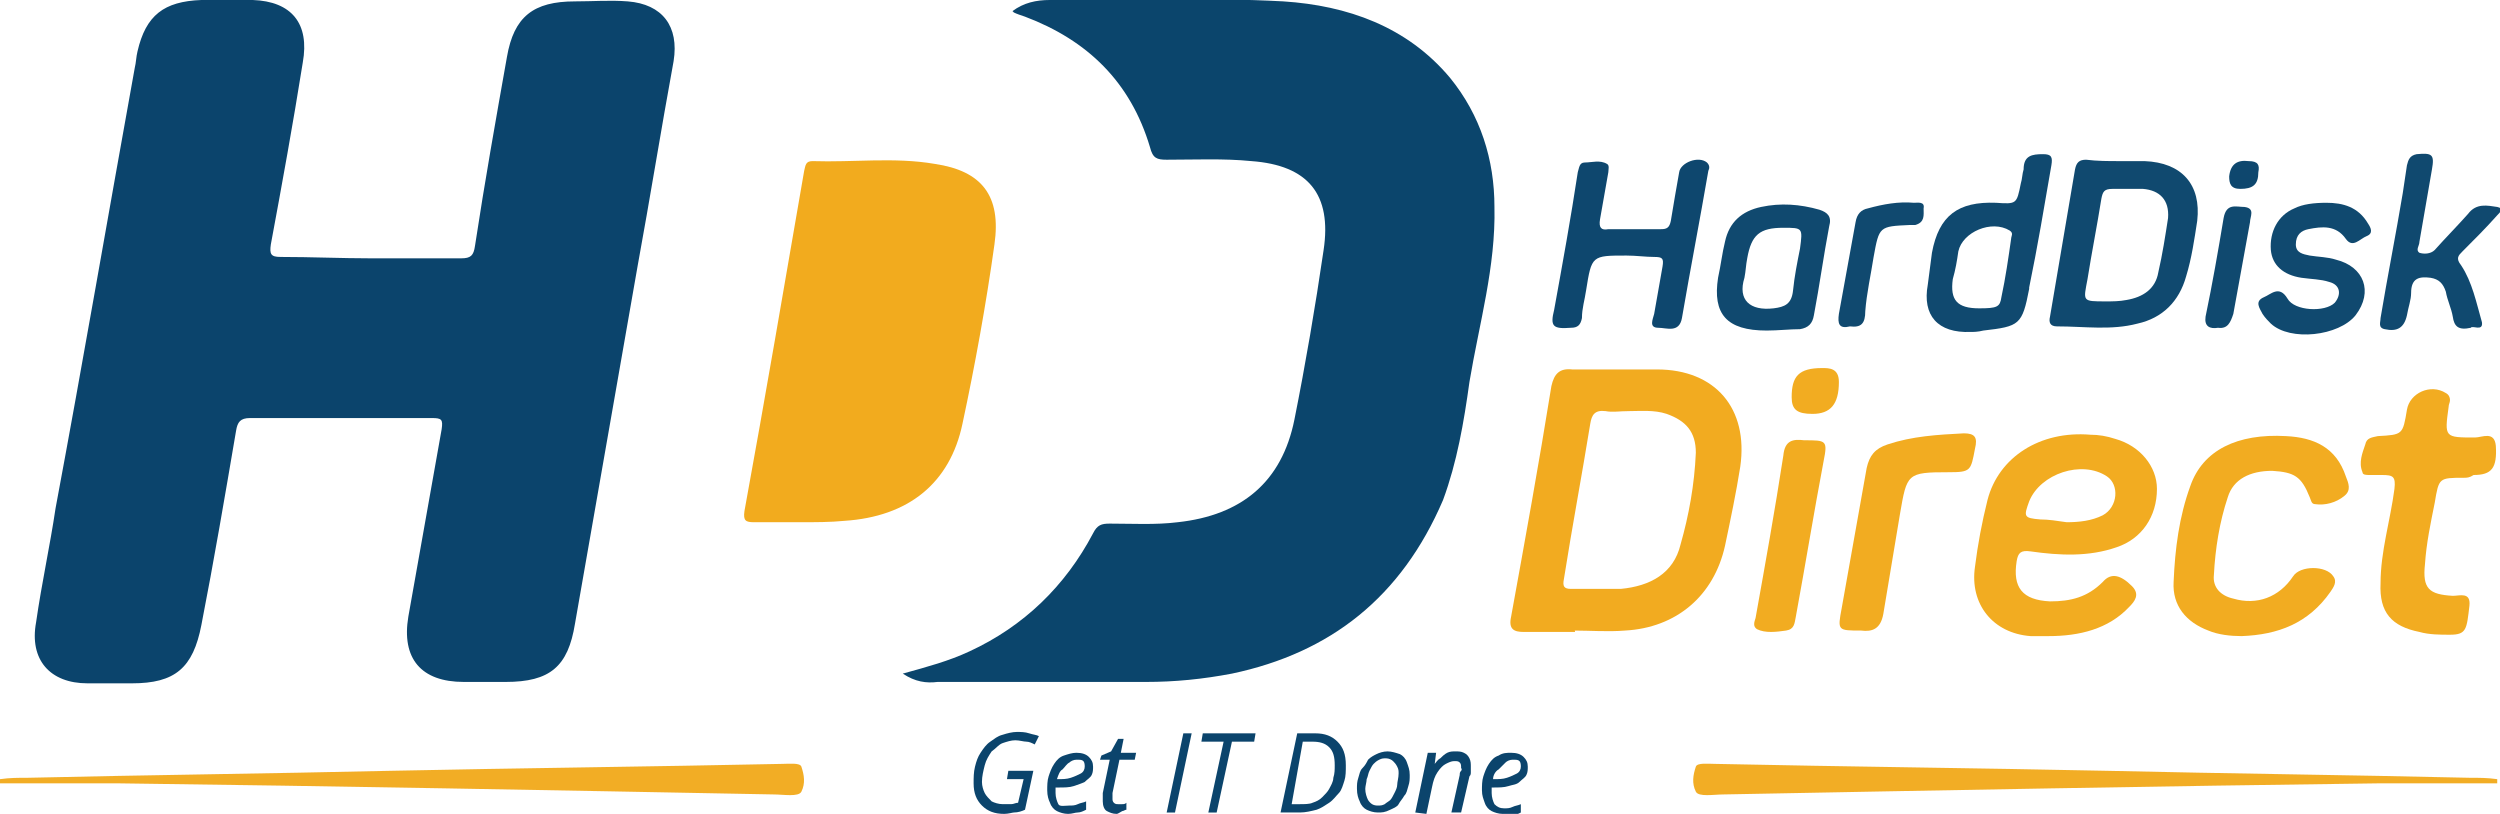
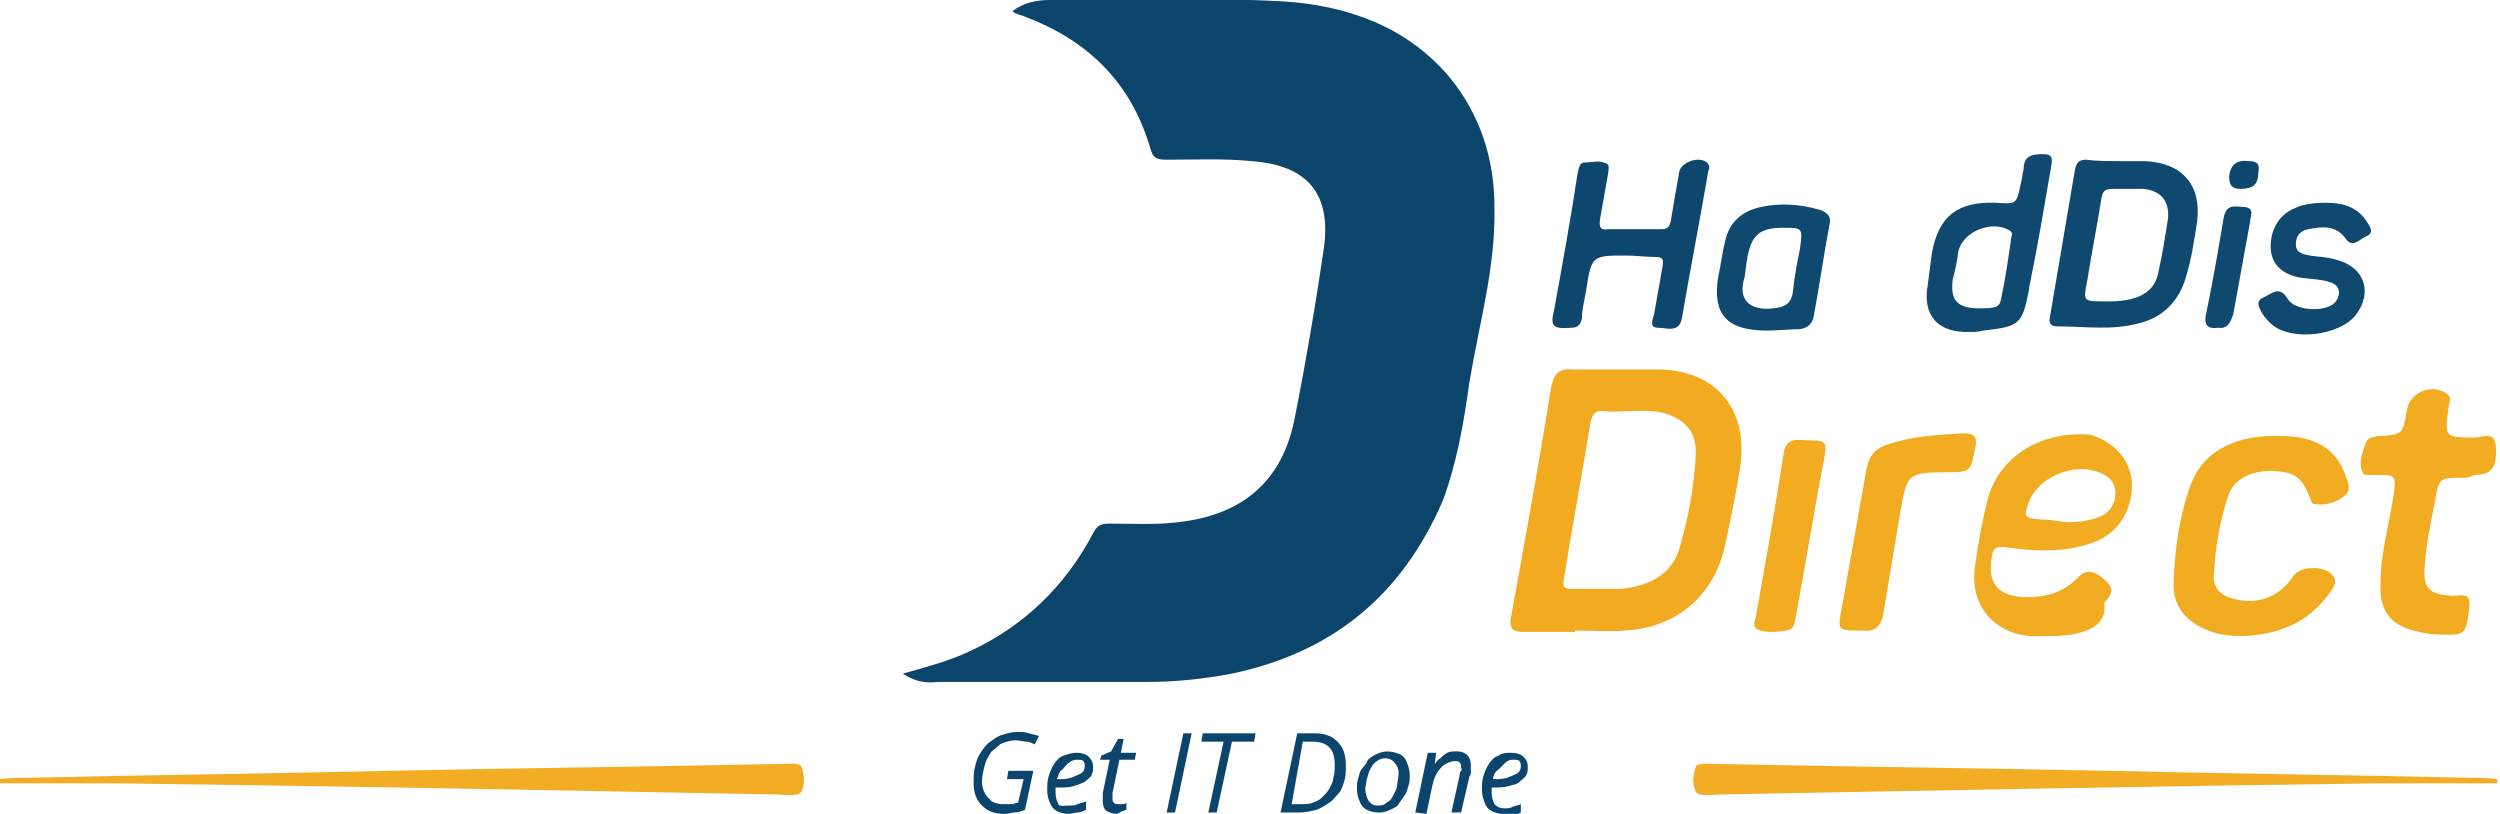
<svg xmlns="http://www.w3.org/2000/svg" version="1.1" id="Layer_1" x="0px" y="0px" width="180px" height="58.6px" viewBox="0 0 180 58.6" style="enable-background:new 0 0 180 58.6;" xml:space="preserve">
  <style type="text/css">
	.st0{fill:#0B446C;}
	.st1{fill:#0B456C;}
	.st2{fill:#F2AB1E;}
	.st3{fill:#F2AB20;}
	.st4{fill:#F2AC21;}
	.st5{fill:#10496F;}
	.st6{fill:#0E476E;}
	.st7{fill:#F2AD25;}
</style>
  <g>
-     <path class="st0" d="M26.7,18.6c2.2,0,4.3,0,6.5,0c0.7,0,0.9-0.2,1-0.9c0.7-4.6,1.5-9.1,2.3-13.6c0.5-2.9,1.9-4,4.9-4   c1.3,0,2.5-0.1,3.8,0c2.5,0.2,3.7,1.8,3.3,4.3c-0.9,4.9-1.7,9.9-2.6,14.8c-1.5,8.6-3,17.1-4.5,25.7c-0.5,3.1-1.8,4.2-5,4.2   c-1,0-2,0-3,0c-3.1,0-4.5-1.7-4-4.7c0.8-4.5,1.6-9,2.4-13.5c0.1-0.7,0-0.8-0.7-0.8c-4.4,0-8.7,0-13.1,0c-0.7,0-0.9,0.3-1,0.9   c-0.8,4.7-1.6,9.4-2.5,14c-0.6,3.1-1.9,4.2-5,4.2c-1.1,0-2.1,0-3.2,0c-2.7,0-4.2-1.7-3.7-4.4c0.4-2.8,1-5.5,1.4-8.2   C6,25.9,7.8,15.4,9.7,4.9c0.1-0.4,0.1-0.8,0.2-1.2c0.6-2.6,1.9-3.6,4.6-3.7c1.2,0,2.5,0,3.7,0c2.8,0.1,4.1,1.7,3.6,4.5   c-0.7,4.4-1.5,8.8-2.3,13.1c-0.1,0.7,0,0.9,0.7,0.9C22.4,18.5,24.6,18.6,26.7,18.6z" />
    <path class="st1" d="M65,48.5c1.8-0.5,3.3-0.9,4.8-1.6c3.9-1.8,6.9-4.7,8.9-8.5c0.3-0.6,0.6-0.7,1.2-0.7c1.6,0,3.3,0.1,4.9-0.1   c4.6-0.5,7.5-2.9,8.4-7.4c0.8-4,1.5-8.1,2.1-12.2c0.6-4-1.1-6.1-5.2-6.4c-2-0.2-4.1-0.1-6.1-0.1c-0.7,0-1-0.1-1.2-0.9   c-1.4-4.7-4.5-7.7-9-9.4c-0.3-0.1-0.6-0.2-0.8-0.3c0,0,0,0-0.1-0.1c0.8-0.6,1.7-0.8,2.7-0.8c5.6,0,11.2-0.2,16.8,0.1   c4.6,0.3,8.9,1.8,12,5.5c2.2,2.7,3.2,5.9,3.2,9.3c0.1,4.3-1.1,8.4-1.8,12.6c-0.4,2.9-0.9,5.8-1.9,8.5C100.9,43,95.8,47,88.7,48.5   c-2.1,0.4-4.1,0.6-6.2,0.6c-5,0-10,0-15,0C66.7,49.2,65.9,49.1,65,48.5z" />
-     <path class="st2" d="M57.6,37.6c-1.1,0-2.2,0-3.3,0c-0.6,0-0.8-0.1-0.7-0.8c1.5-8.2,2.9-16.4,4.3-24.5c0.1-0.4,0.1-0.7,0.6-0.7   c2.9,0.1,5.9-0.3,8.8,0.2c3.4,0.5,4.8,2.3,4.3,5.8c-0.6,4.3-1.4,8.7-2.3,12.9c-0.9,4.3-3.9,6.7-8.5,7   C59.8,37.6,58.7,37.6,57.6,37.6C57.6,37.6,57.6,37.6,57.6,37.6z" />
    <path class="st3" d="M113.4,45.5c-1.2,0-2.5,0-3.7,0c-0.7,0-1.1-0.2-0.9-1.1c1-5.5,2-11,2.9-16.6c0.2-0.9,0.6-1.3,1.5-1.2   c2,0,4.1,0,6.1,0c4.2,0,6.6,2.8,6,7c-0.3,1.9-0.7,3.8-1.1,5.7c-0.8,3.6-3.5,5.9-7.2,6.1c-1.2,0.1-2.5,0-3.7,0   C113.4,45.4,113.4,45.4,113.4,45.5z M117.3,29.6c-0.7,0-1.2,0.1-1.7,0c-0.8-0.1-1,0.3-1.1,0.9c-0.6,3.7-1.3,7.4-1.9,11.2   c-0.1,0.5,0,0.7,0.5,0.7c1.2,0,2.4,0,3.6,0c2.1-0.2,3.8-1.1,4.3-3.2c0.6-2.1,1-4.3,1.1-6.6c0-1.5-0.7-2.3-2.1-2.8   C119.1,29.5,118.1,29.6,117.3,29.6z" />
-     <path class="st4" d="M147.5,45.8c-0.4,0-0.9,0-1.3,0c-2.7-0.2-4.4-2.3-4-5c0.2-1.6,0.5-3.2,0.9-4.8c0.8-3.1,3.8-5,7.4-4.7   c0.6,0,1.2,0.1,1.8,0.3c1.8,0.5,3,2,3,3.6c0,2-1.1,3.6-2.9,4.2c-2,0.7-4.1,0.6-6.2,0.3c-0.7-0.1-0.9,0.1-1,0.7   c-0.3,1.9,0.4,2.8,2.4,2.9c1.5,0,2.7-0.3,3.8-1.4c0.6-0.7,1.3-0.5,2.1,0.3c0.6,0.6,0.2,1.1-0.2,1.5   C151.8,45.3,149.7,45.8,147.5,45.8z M148.8,37.6c0.9,0,1.8-0.1,2.6-0.5c1.1-0.6,1.2-2.2,0.3-2.8c-1.8-1.2-4.8-0.2-5.6,1.8   c-0.4,1.1-0.4,1.2,0.8,1.3C147.5,37.4,148.1,37.5,148.8,37.6z" />
+     <path class="st4" d="M147.5,45.8c-0.4,0-0.9,0-1.3,0c-2.7-0.2-4.4-2.3-4-5c0.2-1.6,0.5-3.2,0.9-4.8c0.8-3.1,3.8-5,7.4-4.7   c1.8,0.5,3,2,3,3.6c0,2-1.1,3.6-2.9,4.2c-2,0.7-4.1,0.6-6.2,0.3c-0.7-0.1-0.9,0.1-1,0.7   c-0.3,1.9,0.4,2.8,2.4,2.9c1.5,0,2.7-0.3,3.8-1.4c0.6-0.7,1.3-0.5,2.1,0.3c0.6,0.6,0.2,1.1-0.2,1.5   C151.8,45.3,149.7,45.8,147.5,45.8z M148.8,37.6c0.9,0,1.8-0.1,2.6-0.5c1.1-0.6,1.2-2.2,0.3-2.8c-1.8-1.2-4.8-0.2-5.6,1.8   c-0.4,1.1-0.4,1.2,0.8,1.3C147.5,37.4,148.1,37.5,148.8,37.6z" />
    <path class="st4" d="M161.4,45.8c-0.8,0-1.7-0.1-2.4-0.4c-1.6-0.6-2.6-1.8-2.5-3.5c0.1-2.4,0.4-4.7,1.2-6.9   c0.9-2.6,3.4-3.8,6.9-3.6c2,0.1,3.6,0.8,4.3,2.9c0.2,0.5,0.4,1-0.1,1.4c-0.6,0.5-1.4,0.7-2.1,0.6c-0.3,0-0.3-0.3-0.4-0.5   c-0.6-1.5-1.1-1.8-2.7-1.9c-1.6,0-2.8,0.6-3.2,1.9c-0.6,1.8-0.9,3.7-1,5.6c-0.1,0.9,0.5,1.5,1.4,1.7c1.7,0.5,3.3-0.1,4.3-1.6   c0.5-0.8,2.4-0.8,2.9,0c0.3,0.4,0,0.8-0.2,1.1C166.2,44.9,164,45.7,161.4,45.8z" />
    <path class="st4" d="M177.4,34.4c-1.8,0-1.8,0-2.1,1.8c-0.3,1.5-0.6,2.9-0.7,4.4c-0.2,1.8,0.3,2.2,2,2.3c0.5,0,1.3-0.3,1.2,0.7   c-0.2,1.7-0.2,2.1-1.4,2.1c-0.7,0-1.5,0-2.2-0.2c-2-0.4-2.9-1.4-2.8-3.5c0-2.3,0.7-4.5,1-6.8c0.1-0.9-0.1-1-0.9-1   c-0.3,0-0.6,0-0.9,0c-0.2,0-0.5,0-0.5-0.2c-0.3-0.7,0-1.4,0.2-2c0.1-0.5,0.5-0.5,0.9-0.6c1.8-0.1,1.8-0.1,2.1-1.9   c0.2-1.2,1.7-1.9,2.8-1.2c0.2,0.1,0.3,0.3,0.3,0.5c0,0.2-0.1,0.3-0.1,0.5c-0.3,2.2-0.3,2.2,1.9,2.2c0.5,0,1.4-0.5,1.5,0.6   c0.1,1.6-0.3,2.1-1.6,2.1C177.8,34.4,177.6,34.4,177.4,34.4z" />
    <path class="st5" d="M152.6,11.6c0.6,0,1.2,0,1.8,0c2.7,0.1,4.1,1.7,3.8,4.3c-0.2,1.3-0.4,2.7-0.8,4c-0.5,1.8-1.7,3-3.5,3.4   c-1.9,0.5-3.8,0.2-5.8,0.2c-0.5,0-0.6-0.3-0.5-0.7c0.6-3.5,1.2-7.1,1.8-10.6c0.1-0.5,0.3-0.7,0.8-0.7   C151,11.6,151.8,11.6,152.6,11.6C152.6,11.6,152.6,11.6,152.6,11.6z M151.6,21.7c0.5,0,1,0,1.5-0.1c1.2-0.2,2.1-0.8,2.3-2   c0.3-1.3,0.5-2.6,0.7-3.9c0.1-1.3-0.6-2-1.8-2.1c-0.7,0-1.5,0-2.2,0c-0.6,0-0.7,0.2-0.8,0.7c-0.3,1.9-0.7,3.9-1,5.8   C150,21.7,149.9,21.7,151.6,21.7z" />
    <path class="st6" d="M117.1,18.4c-2.5,0-2.5,0-2.9,2.5c-0.1,0.7-0.3,1.3-0.3,2c-0.1,0.5-0.3,0.7-0.8,0.7c-1.3,0.1-1.5-0.1-1.2-1.3   c0.6-3.3,1.2-6.6,1.7-9.9c0.1-0.3,0.1-0.7,0.5-0.7c0.5,0,1.1-0.2,1.6,0.1c0.2,0.1,0.1,0.4,0.1,0.6c-0.2,1.1-0.4,2.3-0.6,3.4   c-0.1,0.6,0.1,0.8,0.6,0.7c1.3,0,2.5,0,3.8,0c0.4,0,0.6-0.1,0.7-0.6c0.2-1.2,0.4-2.4,0.6-3.5c0.1-0.7,1.4-1.2,2-0.7   c0.2,0.2,0.2,0.4,0.1,0.6c-0.6,3.5-1.3,7.1-1.9,10.6c-0.2,1.1-1.1,0.7-1.7,0.7c-0.7,0-0.4-0.6-0.3-1c0.2-1.1,0.4-2.3,0.6-3.4   c0.1-0.6,0-0.7-0.6-0.7C118.5,18.5,117.8,18.4,117.1,18.4z" />
    <path class="st4" d="M134,45.4c-1.7,0-1.7,0-1.4-1.6c0.6-3.4,1.2-6.7,1.8-10.1c0.2-0.9,0.6-1.4,1.5-1.7c1.8-0.6,3.6-0.7,5.5-0.8   c0.8,0,1,0.3,0.8,1.1c-0.3,1.6-0.3,1.7-1.9,1.7c-3,0-3,0.1-3.5,3c-0.4,2.4-0.8,4.8-1.2,7.2C135.4,45.3,134.8,45.5,134,45.4z" />
    <path class="st5" d="M141.9,23.9c-2.4,0.1-3.5-1.2-3.1-3.4c0.1-0.8,0.2-1.5,0.3-2.3c0.5-2.7,1.9-3.7,4.6-3.6   c1.5,0.1,1.5,0.1,1.8-1.4c0.1-0.3,0.1-0.7,0.2-1c0-1,0.6-1.1,1.4-1.1c0.6,0,0.7,0.2,0.6,0.8c-0.5,2.9-1,5.9-1.6,8.8   c0,0,0,0.1,0,0.1c-0.5,2.6-0.7,2.7-3.3,3C142.4,23.9,142.1,23.9,141.9,23.9z M142.5,22.2c1.3,0,1.5-0.1,1.6-0.8   c0.3-1.4,0.5-2.8,0.7-4.2c0-0.2,0.2-0.4-0.1-0.6c-1.3-0.8-3.4,0.1-3.7,1.5c-0.1,0.7-0.2,1.3-0.4,2   C140.4,21.6,140.9,22.2,142.5,22.2z" />
-     <path class="st5" d="M177.9,23.6c-0.9,0.2-1.2-0.1-1.3-0.8c-0.1-0.6-0.4-1.2-0.5-1.8c-0.2-0.6-0.5-0.9-1.1-1   c-0.8-0.1-1.4,0-1.4,1.1c0,0.5-0.2,1-0.3,1.6c-0.2,0.9-0.7,1.2-1.6,1c-0.5-0.1-0.3-0.5-0.3-0.8c0.5-3,1.1-6,1.6-9   c0.1-0.7,0.2-1.3,0.3-2c0.1-0.4,0.2-0.7,0.7-0.8c1.1-0.1,1.3,0,1.1,1.1c-0.3,1.7-0.6,3.5-0.9,5.2c0,0.3-0.3,0.6,0,0.8   c0.3,0.1,0.8,0.1,1.1-0.2c0.8-0.9,1.6-1.7,2.4-2.6c0.6-0.8,1.4-0.6,2.1-0.5c0.5,0.1,0.2,0.4,0,0.6c-0.8,0.9-1.6,1.7-2.5,2.6   c-0.3,0.3-0.5,0.5-0.1,1c0.8,1.2,1.1,2.7,1.5,4.1C178.8,23.9,178,23.4,177.9,23.6z" />
    <path class="st5" d="M127.2,23.8c-2.9,0-3.9-1.2-3.5-3.8c0.2-0.9,0.3-1.8,0.5-2.6c0.3-1.4,1.2-2.2,2.6-2.5c1.4-0.3,2.8-0.2,4.2,0.2   c0.6,0.2,0.9,0.5,0.7,1.2c-0.4,2.1-0.7,4.3-1.1,6.4c-0.1,0.6-0.4,0.9-1,1C128.9,23.7,128,23.8,127.2,23.8z M128.4,16.4   c-1.7,0-2.3,0.5-2.6,2.2c-0.1,0.5-0.1,0.9-0.2,1.4c-0.5,1.6,0.4,2.4,2.1,2.2c0.8-0.1,1.3-0.3,1.4-1.3c0.1-1,0.3-2,0.5-3   C129.8,16.4,129.8,16.4,128.4,16.4z" />
    <path class="st4" d="M129.9,31.7c1.6,0,1.7,0,1.4,1.5c-0.7,3.7-1.3,7.4-2,11.2c-0.1,0.5-0.1,0.9-0.7,1c-0.7,0.1-1.5,0.2-2.1-0.1   c-0.3-0.2-0.2-0.5-0.1-0.8c0.7-3.9,1.4-7.8,2-11.7C128.5,31.7,129.1,31.6,129.9,31.7z" />
    <path class="st5" d="M167.5,14.6c1.2,0,2.3,0.3,3,1.5c0.2,0.3,0.4,0.7-0.1,0.9c-0.5,0.2-1,0.9-1.5,0.2c-0.7-1-1.7-0.9-2.7-0.7   c-0.5,0.1-0.9,0.4-0.9,1.1c0,0.6,0.5,0.7,1,0.8c0.6,0.1,1.3,0.1,1.9,0.3c2,0.5,2.7,2.3,1.4,4c-1.2,1.5-4.7,1.9-6.1,0.6   c-0.2-0.2-0.4-0.4-0.6-0.7c-0.2-0.4-0.6-0.9,0.1-1.2c0.5-0.2,1.1-0.9,1.7,0.1c0.5,0.9,2.7,1,3.4,0.3c0.5-0.6,0.4-1.3-0.4-1.5   c-0.6-0.2-1.3-0.2-2-0.3c-1.3-0.2-2.1-0.9-2.2-2c-0.1-1.3,0.5-2.5,1.7-3C165.8,14.7,166.6,14.6,167.5,14.6z" />
    <path class="st7" d="M179.8,56.4c-2.8,0-5.7,0-8.5,0c-15.7,0.2-31.5,0.5-47.2,0.8c-0.7,0-1.8,0.2-2-0.2c-0.3-0.6-0.2-1.2,0-1.8   c0.1-0.3,0.9-0.2,1.4-0.2c9.4,0.2,18.8,0.3,28.3,0.5c8.7,0.2,17.4,0.3,26,0.5c0.7,0,1.3,0,2,0.1C179.8,56.2,179.8,56.3,179.8,56.4z   " />
    <path class="st7" d="M0,56.4c2.8,0,5.7,0,8.5,0c15.7,0.2,31.5,0.5,47.2,0.8c0.7,0,1.8,0.2,2-0.2c0.3-0.6,0.2-1.2,0-1.8   c-0.1-0.3-0.9-0.2-1.4-0.2c-9.4,0.2-18.8,0.3-28.3,0.5c-8.7,0.2-17.4,0.3-26,0.5c-0.7,0-1.3,0-2,0.1C0,56.2,0,56.3,0,56.4z" />
-     <path class="st5" d="M133.2,23.5c-0.8,0.2-0.9-0.2-0.8-0.9c0.4-2.2,0.8-4.4,1.2-6.6c0.1-0.6,0.4-0.9,0.9-1c1.1-0.3,2.2-0.5,3.3-0.4   c0.3,0,0.8-0.1,0.7,0.4c0,0.5,0.1,1-0.6,1.2c-0.1,0-0.3,0-0.4,0c-2.2,0.1-2.2,0.1-2.6,2.3c-0.2,1.3-0.5,2.6-0.6,3.9   C134.3,23.3,134,23.6,133.2,23.5z" />
    <path class="st5" d="M159.7,23.6c-0.6,0.1-1-0.1-0.9-0.8c0.5-2.4,0.9-4.7,1.3-7.1c0.2-1.1,0.9-0.8,1.5-0.8c0.8,0.1,0.4,0.7,0.4,1.1   c-0.4,2.2-0.8,4.4-1.2,6.6C160.6,23.2,160.4,23.7,159.7,23.6z" />
-     <path class="st4" d="M131.2,26.5c0.5,0,1.2,0,1.2,1c0,1.6-0.6,2.3-1.9,2.3c-1.1,0-1.5-0.3-1.5-1.2C129,27.1,129.5,26.5,131.2,26.5z   " />
    <path class="st6" d="M162.6,12.4c0,0.9-0.4,1.2-1.3,1.2c-0.7,0-0.8-0.4-0.8-0.9c0.1-0.9,0.6-1.2,1.4-1.1   C162.6,11.6,162.7,11.9,162.6,12.4z" />
    <g>
      <path class="st0" d="M72.3,58.6c-0.7,0-1.2-0.2-1.6-0.6c-0.4-0.4-0.6-0.9-0.6-1.6c0-0.4,0-0.8,0.1-1.2c0.1-0.4,0.2-0.7,0.4-1    c0.2-0.3,0.4-0.6,0.7-0.8c0.3-0.2,0.5-0.4,0.9-0.5c0.3-0.1,0.7-0.2,1-0.2c0.3,0,0.6,0,0.9,0.1c0.3,0.1,0.5,0.1,0.7,0.2l-0.3,0.6    c-0.2-0.1-0.4-0.2-0.6-0.2s-0.5-0.1-0.8-0.1c-0.3,0-0.6,0.1-0.9,0.2c-0.3,0.1-0.5,0.4-0.8,0.6c-0.2,0.3-0.4,0.6-0.5,1    s-0.2,0.8-0.2,1.2c0,0.3,0.1,0.6,0.2,0.8c0.1,0.2,0.3,0.4,0.5,0.6c0.2,0.1,0.5,0.2,0.8,0.2c0.2,0,0.4,0,0.6,0s0.3-0.1,0.5-0.1    l0.4-1.7h-1.2l0.1-0.6h1.8l-0.6,2.8c-0.2,0.1-0.5,0.2-0.8,0.2C72.9,58.5,72.6,58.6,72.3,58.6z" />
      <path class="st0" d="M76.9,58.6c-0.3,0-0.6-0.1-0.8-0.2c-0.2-0.1-0.4-0.3-0.5-0.6c-0.1-0.2-0.2-0.5-0.2-0.9c0-0.3,0-0.7,0.1-1    c0.1-0.3,0.2-0.6,0.4-0.9c0.2-0.3,0.4-0.5,0.7-0.6s0.6-0.2,0.9-0.2c0.4,0,0.7,0.1,0.9,0.3s0.3,0.4,0.3,0.7c0,0.2,0,0.4-0.1,0.6    c-0.1,0.2-0.3,0.3-0.5,0.5c-0.2,0.1-0.5,0.2-0.8,0.3s-0.7,0.1-1.1,0.1H76c0,0,0,0.1,0,0.2s0,0.1,0,0.2c0,0.3,0.1,0.6,0.2,0.8    S76.7,58,77,58c0.2,0,0.4,0,0.6-0.1c0.2-0.1,0.4-0.1,0.6-0.2v0.6c-0.2,0.1-0.4,0.2-0.6,0.2C77.4,58.5,77.2,58.6,76.9,58.6z     M76.1,56.1L76.1,56.1c0.4,0,0.7,0,1-0.1c0.3-0.1,0.5-0.2,0.7-0.3c0.2-0.1,0.3-0.3,0.3-0.5c0-0.1,0-0.3-0.1-0.4    c-0.1-0.1-0.2-0.1-0.5-0.1c-0.2,0-0.4,0.1-0.5,0.2c-0.2,0.1-0.3,0.3-0.5,0.5C76.3,55.5,76.2,55.8,76.1,56.1z" />
      <path class="st0" d="M80.4,58.6c-0.3,0-0.5-0.1-0.7-0.2c-0.2-0.1-0.3-0.4-0.3-0.7c0-0.1,0-0.2,0-0.3c0-0.1,0-0.2,0-0.3l0.5-2.4    h-0.7l0.1-0.3l0.7-0.3l0.5-0.9h0.4l-0.2,1h1.1l-0.1,0.5h-1.1l-0.5,2.4c0,0.1,0,0.1,0,0.2c0,0.1,0,0.2,0,0.2c0,0.1,0,0.2,0.1,0.3    s0.2,0.1,0.3,0.1c0.1,0,0.2,0,0.3,0c0.1,0,0.2,0,0.3-0.1v0.5c-0.1,0-0.2,0.1-0.3,0.1C80.6,58.5,80.5,58.6,80.4,58.6z" />
      <path class="st0" d="M84,58.5l1.2-5.7h0.6l-1.2,5.7H84z" />
      <path class="st0" d="M87,58.5l1.1-5.1h-1.6l0.1-0.6h3.8l-0.1,0.6h-1.6l-1.1,5.1H87z" />
      <path class="st0" d="M92.2,58.5l1.2-5.7h1.3c0.7,0,1.2,0.2,1.6,0.6c0.4,0.4,0.6,0.9,0.6,1.7c0,0.4,0,0.8-0.1,1.1s-0.2,0.7-0.4,0.9    s-0.4,0.5-0.7,0.7c-0.3,0.2-0.6,0.4-0.9,0.5c-0.4,0.1-0.8,0.2-1.2,0.2L92.2,58.5L92.2,58.5z M93,57.9h0.6c0.3,0,0.7,0,0.9-0.1    c0.3-0.1,0.5-0.2,0.7-0.4c0.2-0.2,0.4-0.4,0.5-0.6s0.3-0.5,0.3-0.8c0.1-0.3,0.1-0.6,0.1-0.9c0-0.6-0.1-1-0.4-1.3    c-0.3-0.3-0.7-0.4-1.2-0.4h-0.7L93,57.9z" />
      <path class="st0" d="M99.2,58.5c-0.3,0-0.6-0.1-0.8-0.2s-0.4-0.3-0.5-0.6c-0.1-0.2-0.2-0.5-0.2-0.9c0-0.3,0-0.5,0.1-0.8    c0.1-0.3,0.1-0.5,0.3-0.7s0.3-0.4,0.4-0.6c0.2-0.2,0.4-0.3,0.6-0.4c0.2-0.1,0.5-0.2,0.8-0.2c0.3,0,0.6,0.1,0.9,0.2    c0.2,0.1,0.4,0.3,0.5,0.6s0.2,0.5,0.2,0.9c0,0.3,0,0.5-0.1,0.8c-0.1,0.3-0.1,0.5-0.3,0.7c-0.1,0.2-0.3,0.4-0.4,0.6    s-0.4,0.3-0.6,0.4C99.7,58.5,99.5,58.5,99.2,58.5z M99.2,58c0.2,0,0.3,0,0.5-0.1c0.1-0.1,0.3-0.2,0.4-0.3c0.1-0.1,0.2-0.3,0.3-0.5    c0.1-0.2,0.2-0.4,0.2-0.6s0.1-0.5,0.1-0.8c0-0.2,0-0.3-0.1-0.5s-0.2-0.3-0.3-0.4c-0.1-0.1-0.3-0.2-0.5-0.2c-0.2,0-0.3,0-0.5,0.1    c-0.2,0.1-0.3,0.2-0.4,0.3s-0.2,0.3-0.3,0.5s-0.1,0.4-0.2,0.6c0,0.2-0.1,0.5-0.1,0.7c0,0.3,0.1,0.6,0.2,0.8    C98.7,57.9,98.9,58,99.2,58z" />
      <path class="st0" d="M101.9,58.5l0.9-4.3h0.6l-0.1,0.8h0c0.1-0.1,0.2-0.3,0.4-0.4c0.1-0.1,0.3-0.3,0.5-0.4s0.4-0.1,0.6-0.1    c0.2,0,0.4,0,0.6,0.1s0.3,0.2,0.4,0.4c0.1,0.2,0.1,0.4,0.1,0.6c0,0.1,0,0.2,0,0.4c0,0.1,0,0.2-0.1,0.3l-0.6,2.6h-0.7l0.6-2.7    c0-0.1,0-0.2,0.1-0.3s0-0.2,0-0.2c0-0.2,0-0.3-0.1-0.4s-0.2-0.1-0.4-0.1c-0.2,0-0.4,0.1-0.6,0.2c-0.2,0.1-0.4,0.3-0.6,0.6    c-0.2,0.3-0.3,0.6-0.4,1.1l-0.4,1.9L101.9,58.5L101.9,58.5z" />
      <path class="st0" d="M108.2,58.6c-0.3,0-0.6-0.1-0.8-0.2c-0.2-0.1-0.4-0.3-0.5-0.6s-0.2-0.5-0.2-0.9c0-0.3,0-0.7,0.1-1    c0.1-0.3,0.2-0.6,0.4-0.9s0.4-0.5,0.7-0.6c0.3-0.2,0.6-0.2,0.9-0.2c0.4,0,0.7,0.1,0.9,0.3s0.3,0.4,0.3,0.7c0,0.2,0,0.4-0.1,0.6    c-0.1,0.2-0.3,0.3-0.5,0.5s-0.5,0.2-0.8,0.3c-0.3,0.1-0.7,0.1-1.1,0.1h-0.1c0,0,0,0.1,0,0.2s0,0.1,0,0.2c0,0.3,0.1,0.6,0.2,0.8    c0.2,0.2,0.4,0.3,0.7,0.3c0.2,0,0.4,0,0.6-0.1c0.2-0.1,0.4-0.1,0.6-0.2v0.6c-0.2,0.1-0.4,0.2-0.6,0.2S108.5,58.6,108.2,58.6z     M107.5,56.1L107.5,56.1c0.4,0,0.7,0,1-0.1c0.3-0.1,0.5-0.2,0.7-0.3c0.2-0.1,0.3-0.3,0.3-0.5c0-0.1,0-0.3-0.1-0.4    s-0.2-0.1-0.5-0.1c-0.2,0-0.4,0.1-0.5,0.2s-0.3,0.3-0.5,0.5C107.7,55.5,107.5,55.8,107.5,56.1z" />
    </g>
  </g>
</svg>